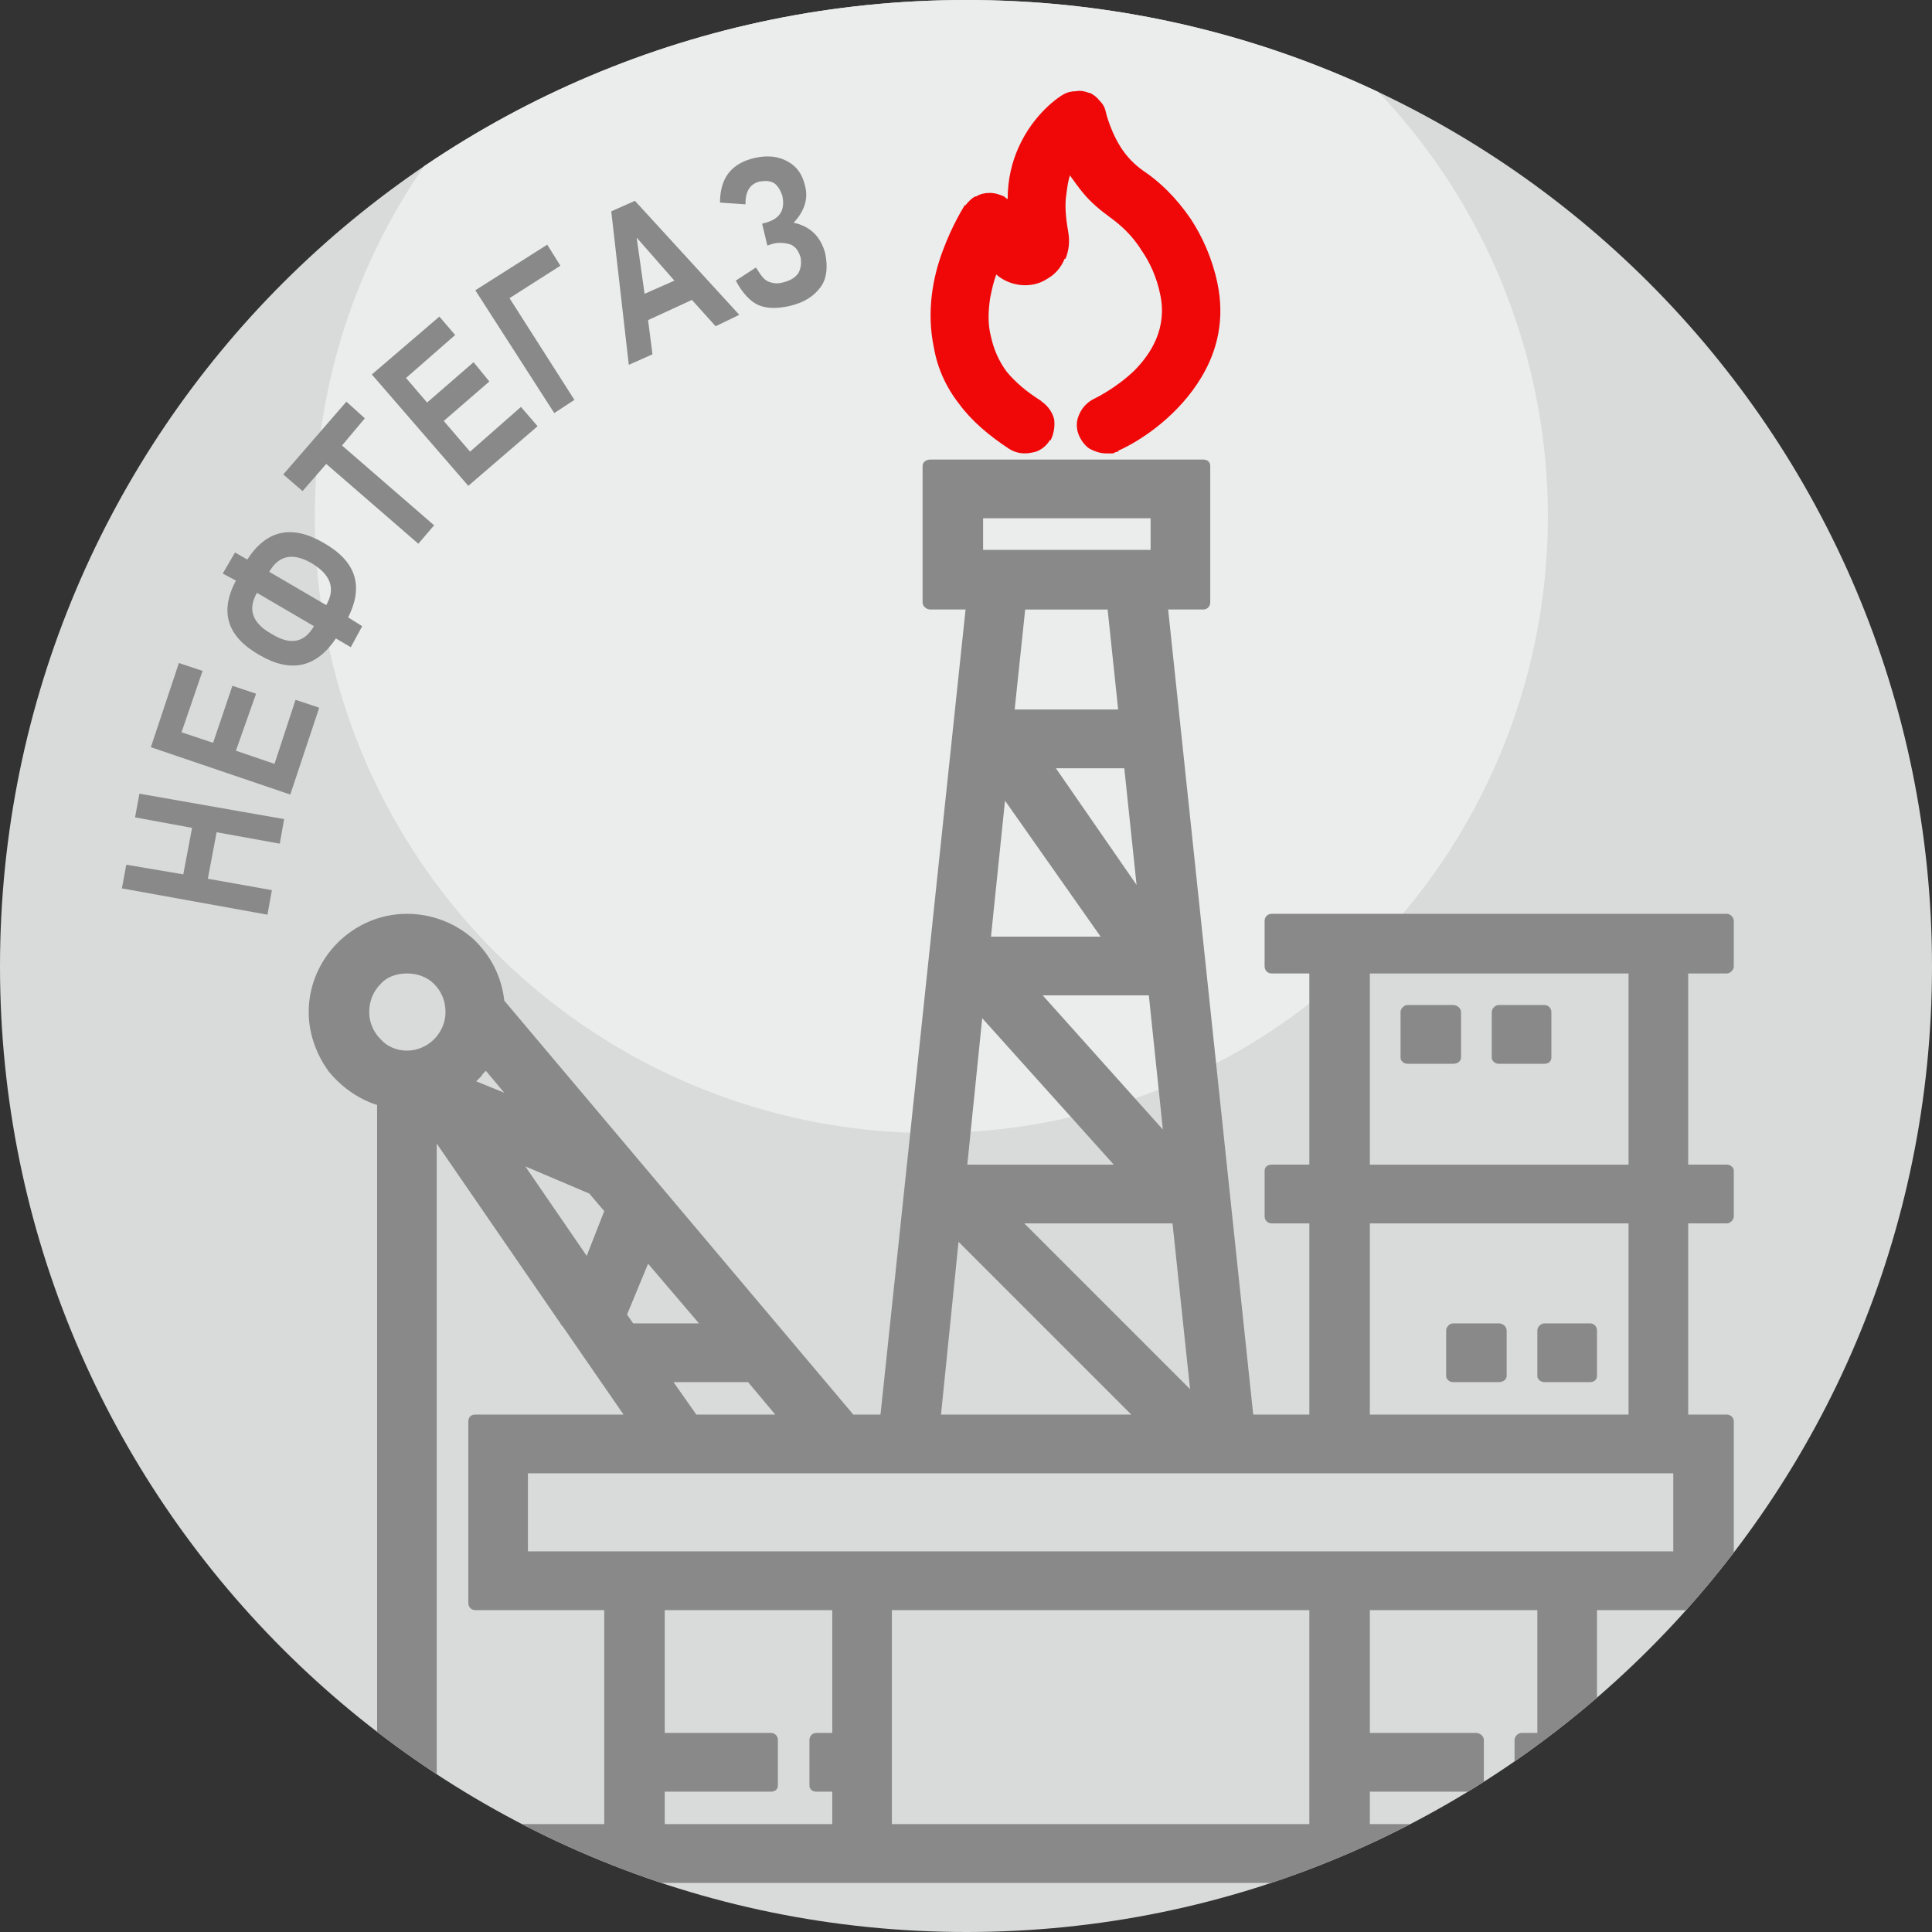
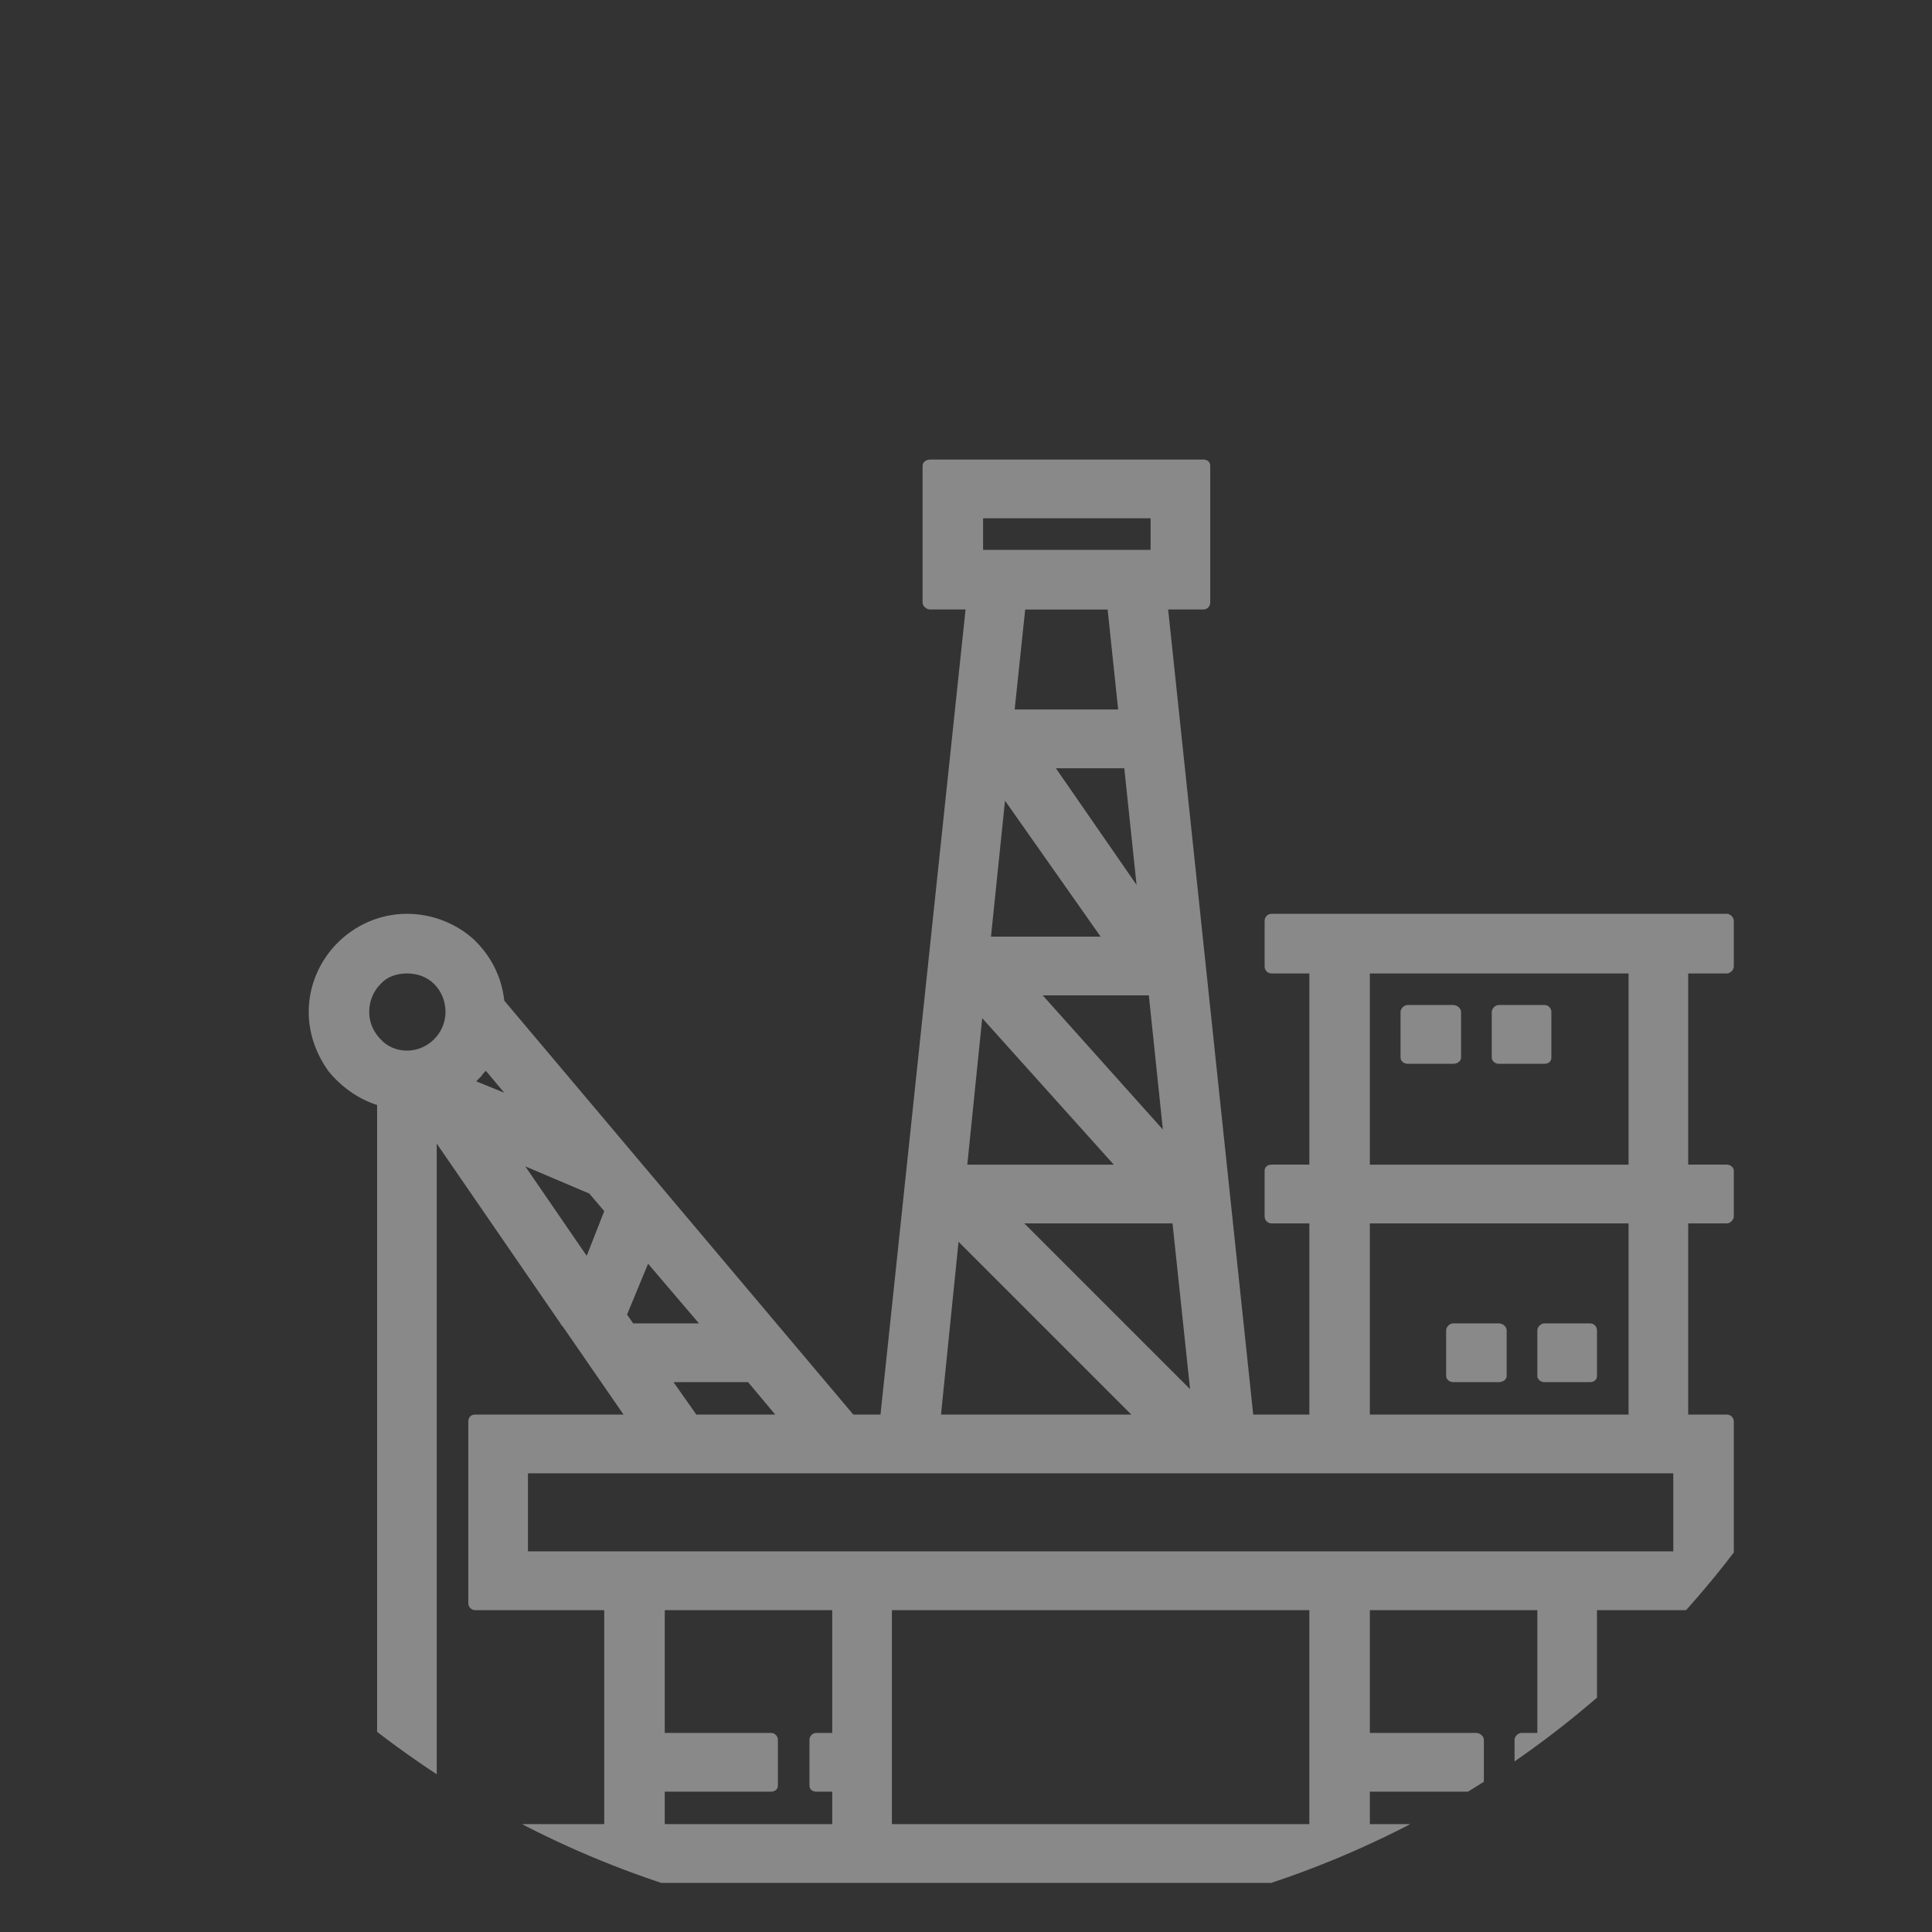
<svg xmlns="http://www.w3.org/2000/svg" xml:space="preserve" width="1762px" height="1762px" version="1.1" style="shape-rendering:geometricPrecision; text-rendering:geometricPrecision; image-rendering:optimizeQuality; fill-rule:evenodd; clip-rule:evenodd" viewBox="0 0 22.03 22.03">
  <rect x="0" y="0" width="22.03" height="22.03" fill="#333333" stroke="none" />
  <defs>
    <style type="text/css"> .fil4 {fill:none} .fil1 {fill:#EBECEC} .fil0 {fill:#D9DADA} .fil2 {fill:#898989} .fil3 {fill:#F00808} .fil5 {fill:#898989;fill-rule:nonzero} </style>
    <clipPath id="id0">
      <path d="M11.02 0c6.08,0 11.01,4.93 11.01,11.02 0,6.08 -4.93,11.01 -11.01,11.01 -6.09,0 -11.02,-4.93 -11.02,-11.01 0,-6.09 4.93,-11.02 11.02,-11.02z" />
    </clipPath>
  </defs>
  <g id="Layer_x0020_1">
    <g id="_1116043824">
-       <path class="fil0" d="M11.02 0c6.08,0 11.01,4.93 11.01,11.02 0,6.08 -4.93,11.01 -11.01,11.01 -6.09,0 -11.02,-4.93 -11.02,-11.01 0,-6.09 4.93,-11.02 11.02,-11.02z" />
      <g style="clip-path:url(#id0)">
        <g>
-           <circle class="fil1" cx="10.62" cy="5.89" r="7.03" />
          <g>
            <path class="fil2" d="M19.7 21.47l-16.35 0c-0.04,0 -0.08,-0.03 -0.08,-0.08l0 -0.51c0,-0.05 0.04,-0.08 0.08,-0.08l0.95 0 0 -8.2c-0.22,-0.07 -0.41,-0.21 -0.55,-0.38 -0.14,-0.19 -0.23,-0.43 -0.23,-0.68 0,-0.31 0.13,-0.59 0.33,-0.79 0.2,-0.2 0.48,-0.33 0.79,-0.33 0.29,0 0.56,0.11 0.76,0.29 0.19,0.18 0.32,0.42 0.35,0.7l3.98 4.72 0.31 0 0.97 -9.18 -0.4 0c-0.05,0 -0.09,-0.04 -0.09,-0.08l0 -1.56c0,-0.04 0.04,-0.07 0.09,-0.07l3.11 0c0.05,0 0.08,0.03 0.08,0.07l0 1.56c0,0.04 -0.03,0.08 -0.08,0.08l-0.4 0 0.97 9.18 0.64 0 0 -2.18 -0.43 0c-0.05,0 -0.08,-0.04 -0.08,-0.08l0 -0.52c0,-0.04 0.03,-0.07 0.08,-0.07l0.43 0 0 -2.18 -0.43 0c-0.05,0 -0.08,-0.04 -0.08,-0.08l0 -0.52c0,-0.04 0.03,-0.08 0.08,-0.08l5.19 0c0.04,0 0.08,0.04 0.08,0.08l0 0.52c0,0.04 -0.04,0.08 -0.08,0.08l-0.44 0 0 2.18 0.44 0c0.04,0 0.08,0.03 0.08,0.07l0 0.52c0,0.04 -0.04,0.08 -0.08,0.08l-0.44 0 0 2.18 0.44 0c0.04,0 0.08,0.03 0.08,0.08l0 2.07c0,0.04 -0.04,0.08 -0.08,0.08l-1.48 0 0 2.44 1.49 0c0.05,0 0.09,0.03 0.09,0.08l0 0.51c0,0.05 -0.04,0.08 -0.09,0.08zm-10.21 -1.04l-0.18 0c-0.05,0 -0.08,-0.03 -0.08,-0.07l0 -0.52c0,-0.04 0.03,-0.08 0.08,-0.08l0.18 0 0 -1.4 -1.91 0 0 1.4 1.21 0c0.05,0 0.08,0.04 0.08,0.08l0 0.52c0,0.04 -0.03,0.07 -0.08,0.07l-1.21 0 0 0.37 1.91 0 0 -0.37zm8.04 0l-0.18 0c-0.04,0 -0.08,-0.03 -0.08,-0.07l0 -0.52c0,-0.04 0.04,-0.08 0.08,-0.08l0.18 0 0 -1.4 -1.91 0 0 1.4 1.21 0c0.05,0 0.09,0.04 0.09,0.08l0 0.52c0,0.04 -0.04,0.07 -0.09,0.07l-1.21 0 0 0.37 1.91 0 0 -0.37zm-9 -4.67l-0.85 0 0.26 0.37 0.9 0 -0.31 -0.37zm-1.31 -0.67l0.75 0 -0.58 -0.68 -0.24 0.58 0.07 0.1zm-0.8 0.04c-0.01,-0.01 -0.02,-0.02 -0.03,-0.04l-1.41 -2.05 0 7.76 1.91 0 0 -2.44 -1.47 0c-0.05,0 -0.08,-0.04 -0.08,-0.08l0 -2.07c0,-0.05 0.03,-0.08 0.08,-0.08l1.69 0 -0.69 -1zm0.27 -0.81l0.2 -0.51 -0.17 -0.2 -0.73 -0.31 0.7 1.02zm-1.26 -1.99l0.32 0.13 -0.21 -0.25c-0.02,0.02 -0.04,0.04 -0.05,0.06 -0.02,0.02 -0.04,0.04 -0.06,0.06zm-0.79 -1.23c-0.12,0 -0.23,0.04 -0.3,0.12 -0.08,0.08 -0.13,0.19 -0.13,0.32 0,0.12 0.05,0.23 0.13,0.31 0.07,0.08 0.18,0.13 0.3,0.13 0.12,0 0.23,-0.05 0.31,-0.13 0.08,-0.08 0.13,-0.19 0.13,-0.31 0,-0.13 -0.05,-0.24 -0.13,-0.32 -0.08,-0.08 -0.19,-0.12 -0.31,-0.12zm12.45 4.66l-0.52 0c-0.04,0 -0.08,-0.03 -0.08,-0.07l0 -0.52c0,-0.04 0.04,-0.08 0.08,-0.08l0.52 0c0.05,0 0.09,0.04 0.09,0.08l0 0.52c0,0.04 -0.04,0.07 -0.09,0.07zm1.04 0l-0.52 0c-0.04,0 -0.08,-0.03 -0.08,-0.07l0 -0.52c0,-0.04 0.04,-0.08 0.08,-0.08l0.52 0c0.05,0 0.08,0.04 0.08,0.08l0 0.52c0,0.04 -0.03,0.07 -0.08,0.07zm-0.52 -3.63l-0.52 0c-0.04,0 -0.08,-0.03 -0.08,-0.07l0 -0.52c0,-0.04 0.04,-0.08 0.08,-0.08l0.52 0c0.05,0 0.08,0.04 0.08,0.08l0 0.52c0,0.04 -0.03,0.07 -0.08,0.07zm-1.04 0l-0.52 0c-0.04,0 -0.08,-0.03 -0.08,-0.07l0 -0.52c0,-0.04 0.04,-0.08 0.08,-0.08l0.52 0c0.05,0 0.09,0.04 0.09,0.08l0 0.52c0,0.04 -0.04,0.07 -0.09,0.07zm2 1.82l-2.95 0 0 2.18 2.95 0 0 -2.18zm-2.95 -0.67l2.95 0 0 -2.18 -2.95 0 0 2.18zm-2.72 2.85l-1.97 -1.97 -0.2 1.97 2.17 0zm-1.22 -2.18l1.89 1.89 -0.2 -1.89 -1.69 0zm1.02 -0.67l-1.5 -1.67 -0.17 1.67 1.67 0zm-0.81 -1.93l1.37 1.53 -0.16 -1.53 -1.21 0zm0.66 -0.67l-1.09 -1.55 -0.16 1.55 1.25 0zm-0.51 -1.92l0.92 1.33 -0.14 -1.33 -0.78 0zm-0.47 -0.67l1.18 0 -0.12 -1.14 -0.94 0 -0.12 1.14zm-0.36 -1.82l1.91 0 0 -0.36 -1.91 0 0 0.36zm-1.04 12.09l0 2.44 4.76 0 0 -2.44 -4.76 0zm-4.15 -0.67l13.06 0 0 -0.89 -13.06 0 0 0.89z" />
-             <path class="fil3" d="M12.61 5.17c-0.06,0 -0.12,-0.02 -0.18,-0.05 -0.05,-0.03 -0.09,-0.08 -0.12,-0.14l0 0c-0.04,-0.08 -0.04,-0.17 -0.01,-0.24 0.03,-0.08 0.09,-0.15 0.17,-0.19 0.02,-0.01 0.25,-0.12 0.46,-0.32 0.2,-0.2 0.38,-0.49 0.3,-0.87 -0.04,-0.2 -0.12,-0.37 -0.21,-0.5 -0.11,-0.18 -0.25,-0.3 -0.36,-0.38 -0.11,-0.08 -0.22,-0.17 -0.31,-0.28 -0.05,-0.06 -0.1,-0.13 -0.15,-0.2 -0.02,0.06 -0.03,0.13 -0.04,0.21 -0.02,0.12 -0.01,0.26 0.02,0.43 0.02,0.11 0.01,0.21 -0.03,0.31l-0.01 0c-0.04,0.1 -0.11,0.18 -0.2,0.23 -0.09,0.06 -0.2,0.08 -0.3,0.07 -0.1,-0.01 -0.2,-0.05 -0.28,-0.12l0 0c-0.03,0.08 -0.05,0.17 -0.07,0.27 -0.02,0.14 -0.03,0.29 0.01,0.44 0.03,0.14 0.09,0.28 0.18,0.4 0.1,0.12 0.23,0.23 0.39,0.33l0.01 0.01c0.07,0.05 0.12,0.12 0.14,0.2 0.01,0.07 0,0.16 -0.04,0.24l-0.01 0c-0.04,0.07 -0.12,0.13 -0.2,0.14 -0.09,0.02 -0.18,0.01 -0.26,-0.04l0 0c-0.23,-0.15 -0.43,-0.32 -0.57,-0.51 -0.15,-0.19 -0.25,-0.41 -0.29,-0.64 -0.09,-0.42 -0.01,-0.82 0.1,-1.11 0.11,-0.3 0.24,-0.5 0.25,-0.52l0.01 0c0.03,-0.04 0.07,-0.08 0.11,-0.1l0.01 0c0.05,-0.03 0.1,-0.04 0.15,-0.04l0.01 0c0.06,0 0.11,0.02 0.16,0.04 0.01,0.01 0.02,0.02 0.04,0.03 0,-0.23 0.05,-0.42 0.12,-0.58 0.18,-0.41 0.49,-0.6 0.51,-0.61l0 0c0.05,-0.03 0.1,-0.04 0.15,-0.04 0.05,-0.01 0.1,0 0.15,0.02l0.01 0c0.04,0.02 0.08,0.05 0.11,0.09l0 0c0.04,0.04 0.06,0.08 0.07,0.13l0.01 0.04c0.04,0.13 0.09,0.25 0.16,0.36 0.07,0.11 0.16,0.2 0.26,0.27 0.18,0.12 0.37,0.3 0.54,0.55 0.13,0.2 0.24,0.44 0.3,0.72 0.09,0.42 0,0.78 -0.18,1.08 -0.25,0.42 -0.66,0.71 -0.95,0.84l0 0.01c-0.02,0 -0.04,0.01 -0.06,0.02 -0.03,0 -0.05,0 -0.08,0z" />
          </g>
        </g>
      </g>
      <path class="fil4" d="M11.02 0c6.08,0 11.01,4.93 11.01,11.02 0,6.08 -4.93,11.01 -11.01,11.01 -6.09,0 -11.02,-4.93 -11.02,-11.01 0,-6.09 4.93,-11.02 11.02,-11.02z" />
-       <path class="fil5" d="M3.05 10.43l-1.66 -0.3 0.05 -0.27 0.65 0.11 0.1 -0.53 -0.65 -0.12 0.05 -0.27 1.65 0.29 -0.05 0.28 -0.72 -0.13 -0.1 0.53 0.73 0.13 -0.05 0.28zm0.26 -1.37l-1.59 -0.54 0.32 -0.96 0.27 0.09 -0.24 0.7 0.36 0.12 0.22 -0.65 0.27 0.09 -0.23 0.65 0.44 0.15 0.24 -0.73 0.27 0.09 -0.33 0.99zm-0.63 -2.76l0.14 0.08c0.22,-0.34 0.51,-0.4 0.87,-0.19 0.37,0.21 0.46,0.49 0.28,0.85l0.16 0.1 -0.13 0.24 -0.17 -0.1c-0.22,0.33 -0.51,0.4 -0.87,0.19 -0.37,-0.21 -0.46,-0.49 -0.27,-0.85l-0.15 -0.08 0.14 -0.24zm0.39 0.22l0.65 0.38c0.11,-0.19 0.05,-0.35 -0.17,-0.48 -0.21,-0.12 -0.37,-0.09 -0.48,0.1zm0.51 0.62l-0.65 -0.38c-0.11,0.19 -0.05,0.35 0.17,0.47 0.21,0.13 0.37,0.1 0.48,-0.09zm1.19 -0.94l-1.05 -0.91 -0.27 0.31 -0.22 -0.19 0.72 -0.83 0.21 0.19 -0.26 0.31 1.05 0.91 -0.18 0.21zm0.57 -0.66l-1.1 -1.27 0.77 -0.66 0.18 0.21 -0.56 0.49 0.24 0.28 0.53 -0.46 0.18 0.22 -0.52 0.45 0.3 0.35 0.58 -0.51 0.19 0.22 -0.79 0.68zm0.98 -0.83l-0.9 -1.4 0.82 -0.52 0.15 0.24 -0.58 0.37 0.74 1.16 -0.23 0.15zm2.11 -1.12l-0.27 0.13 -0.27 -0.3 -0.5 0.23 0.05 0.39 -0.27 0.12 -0.2 -1.75 0.27 -0.12 1.19 1.3zm-0.74 -0.39l-0.43 -0.49 0.09 0.64 0.34 -0.15zm1.12 -0.42l-0.06 0.02 -0.06 -0.25c0.19,-0.04 0.27,-0.14 0.23,-0.32 -0.02,-0.06 -0.05,-0.11 -0.09,-0.14 -0.05,-0.03 -0.1,-0.03 -0.17,-0.02 -0.11,0.03 -0.16,0.11 -0.16,0.26l-0.29 -0.02c0,-0.28 0.13,-0.45 0.4,-0.51 0.14,-0.03 0.26,-0.02 0.37,0.04 0.11,0.06 0.17,0.15 0.2,0.28 0.04,0.15 -0.01,0.29 -0.13,0.42 0.19,0.04 0.31,0.16 0.36,0.35 0.03,0.15 0.02,0.28 -0.05,0.38 -0.08,0.11 -0.19,0.18 -0.36,0.22 -0.14,0.03 -0.25,0.03 -0.35,-0.01 -0.09,-0.04 -0.18,-0.13 -0.26,-0.28l0.23 -0.15c0.05,0.08 0.09,0.14 0.14,0.16 0.05,0.02 0.1,0.03 0.17,0.01 0.08,-0.02 0.13,-0.05 0.17,-0.1 0.03,-0.05 0.04,-0.11 0.03,-0.18 -0.02,-0.07 -0.05,-0.12 -0.11,-0.15 -0.06,-0.02 -0.13,-0.03 -0.21,-0.01z" />
    </g>
  </g>
</svg>